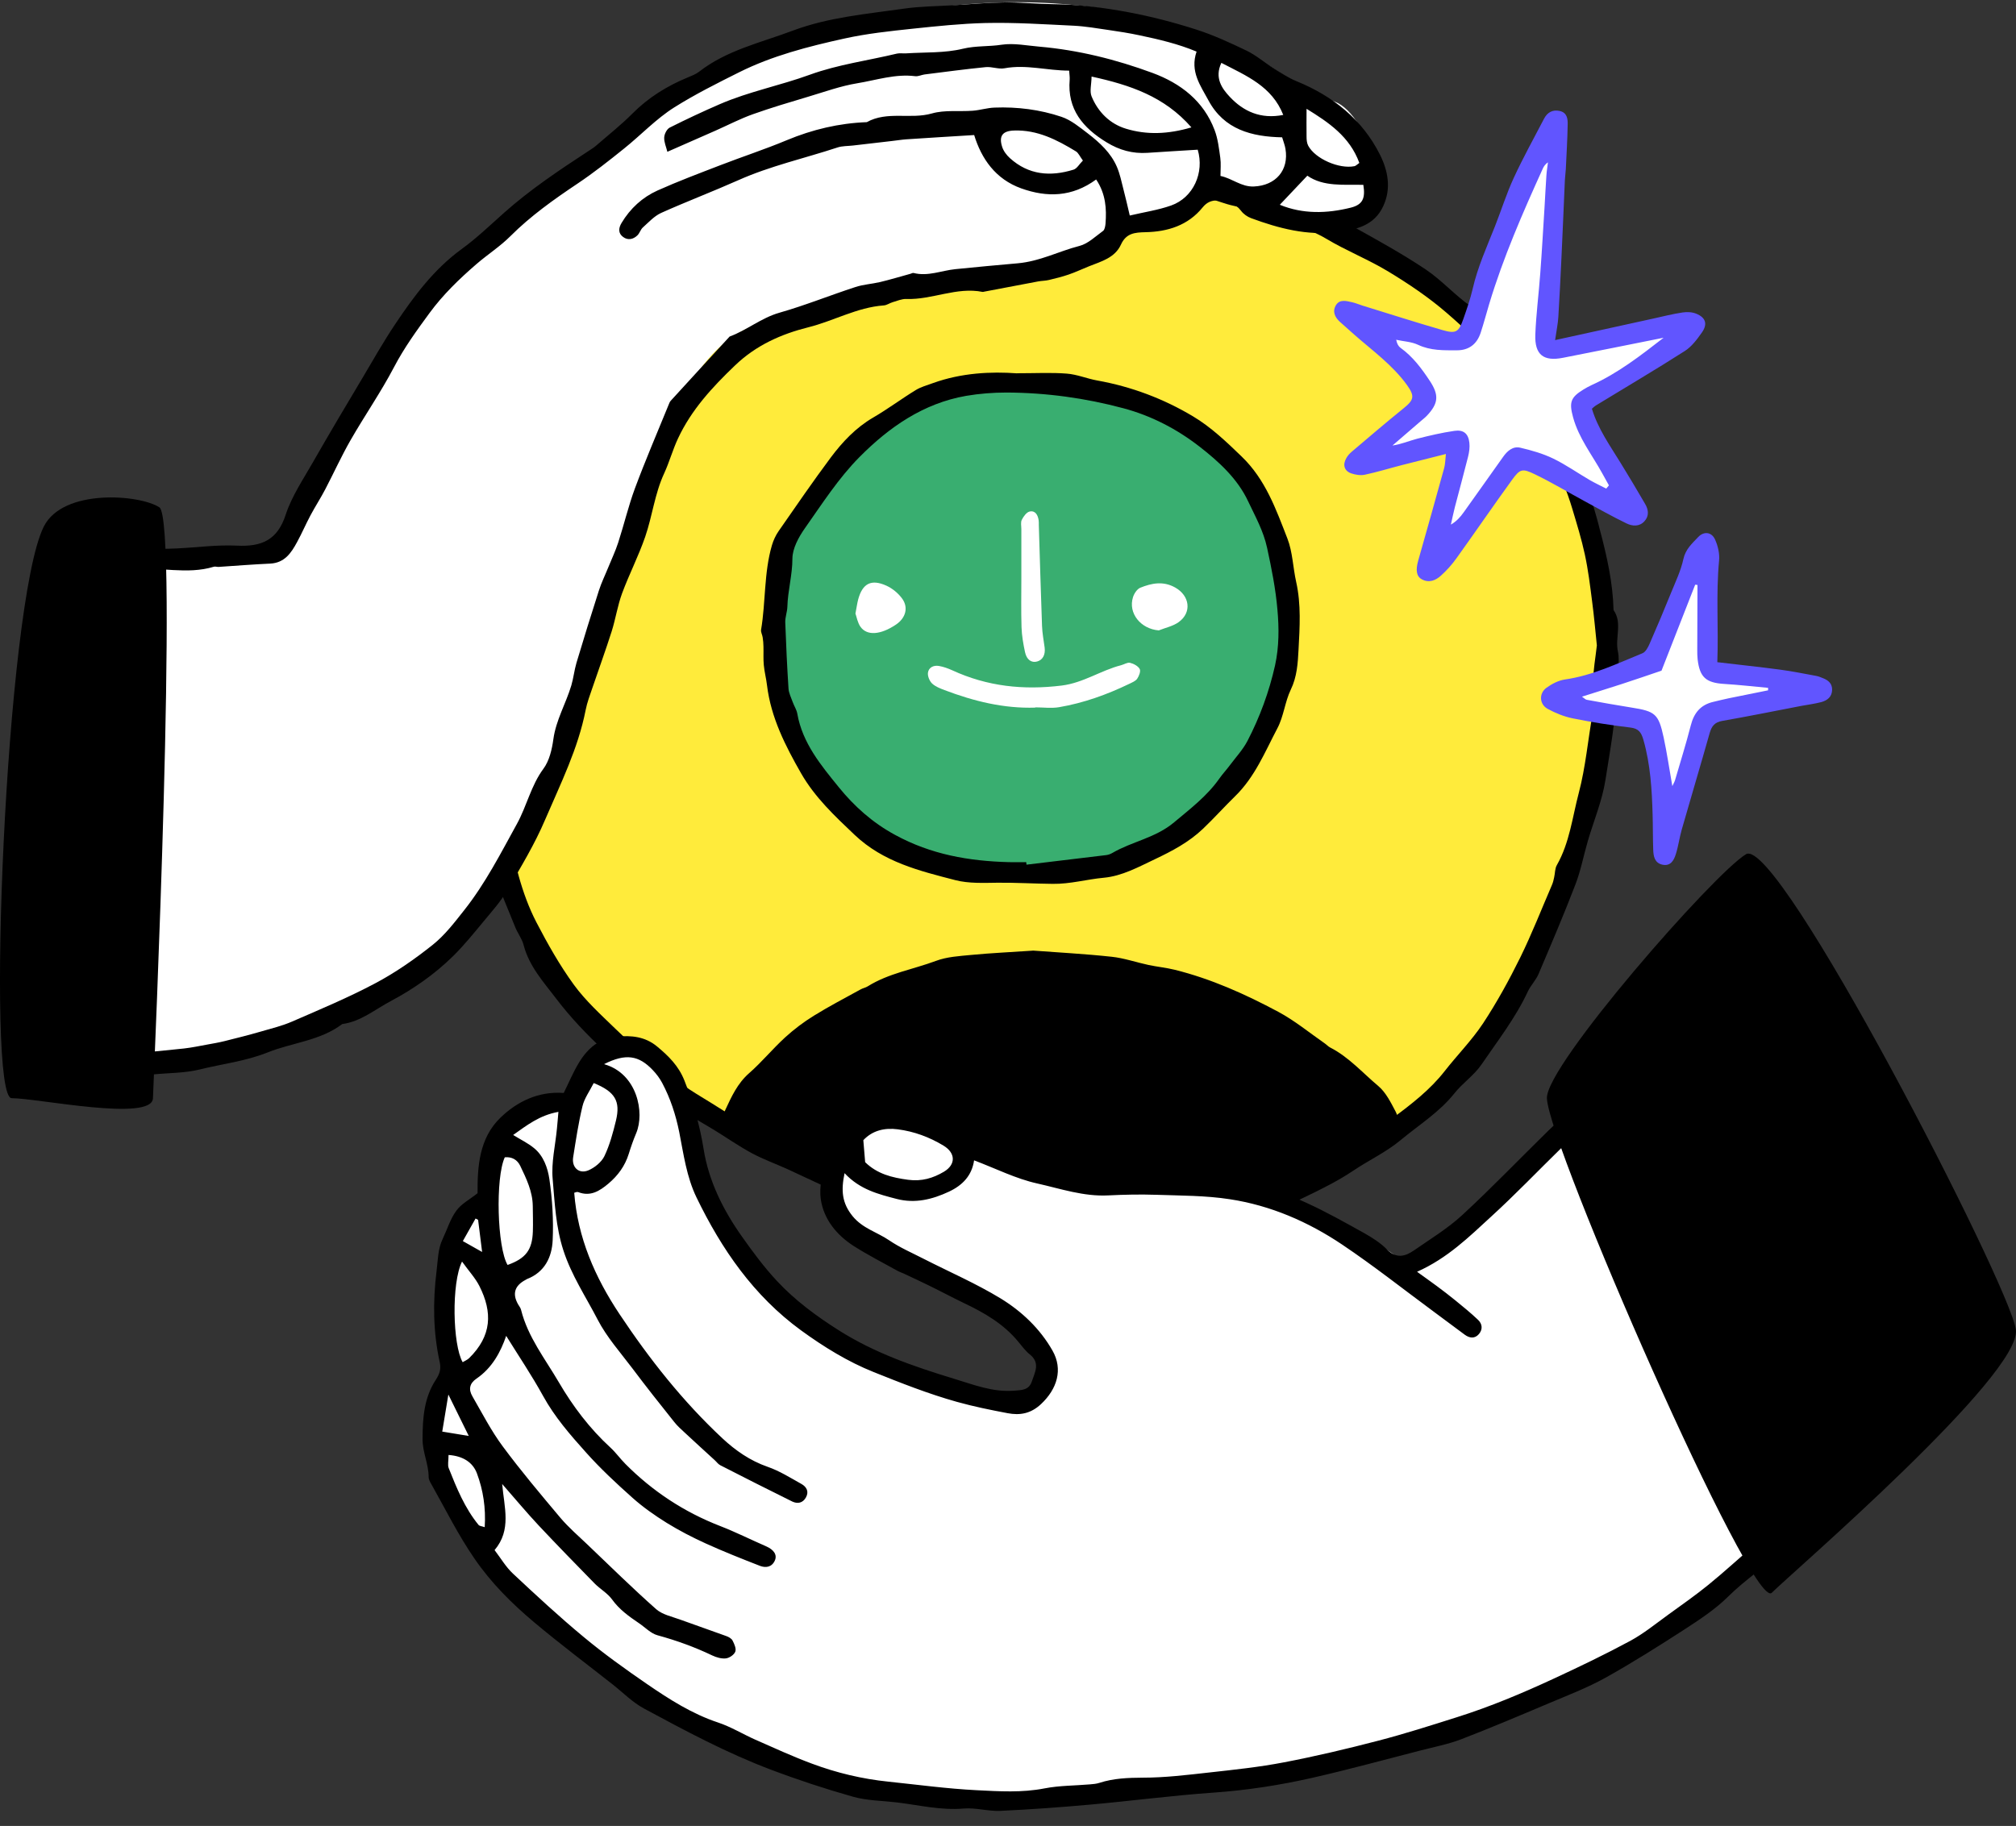
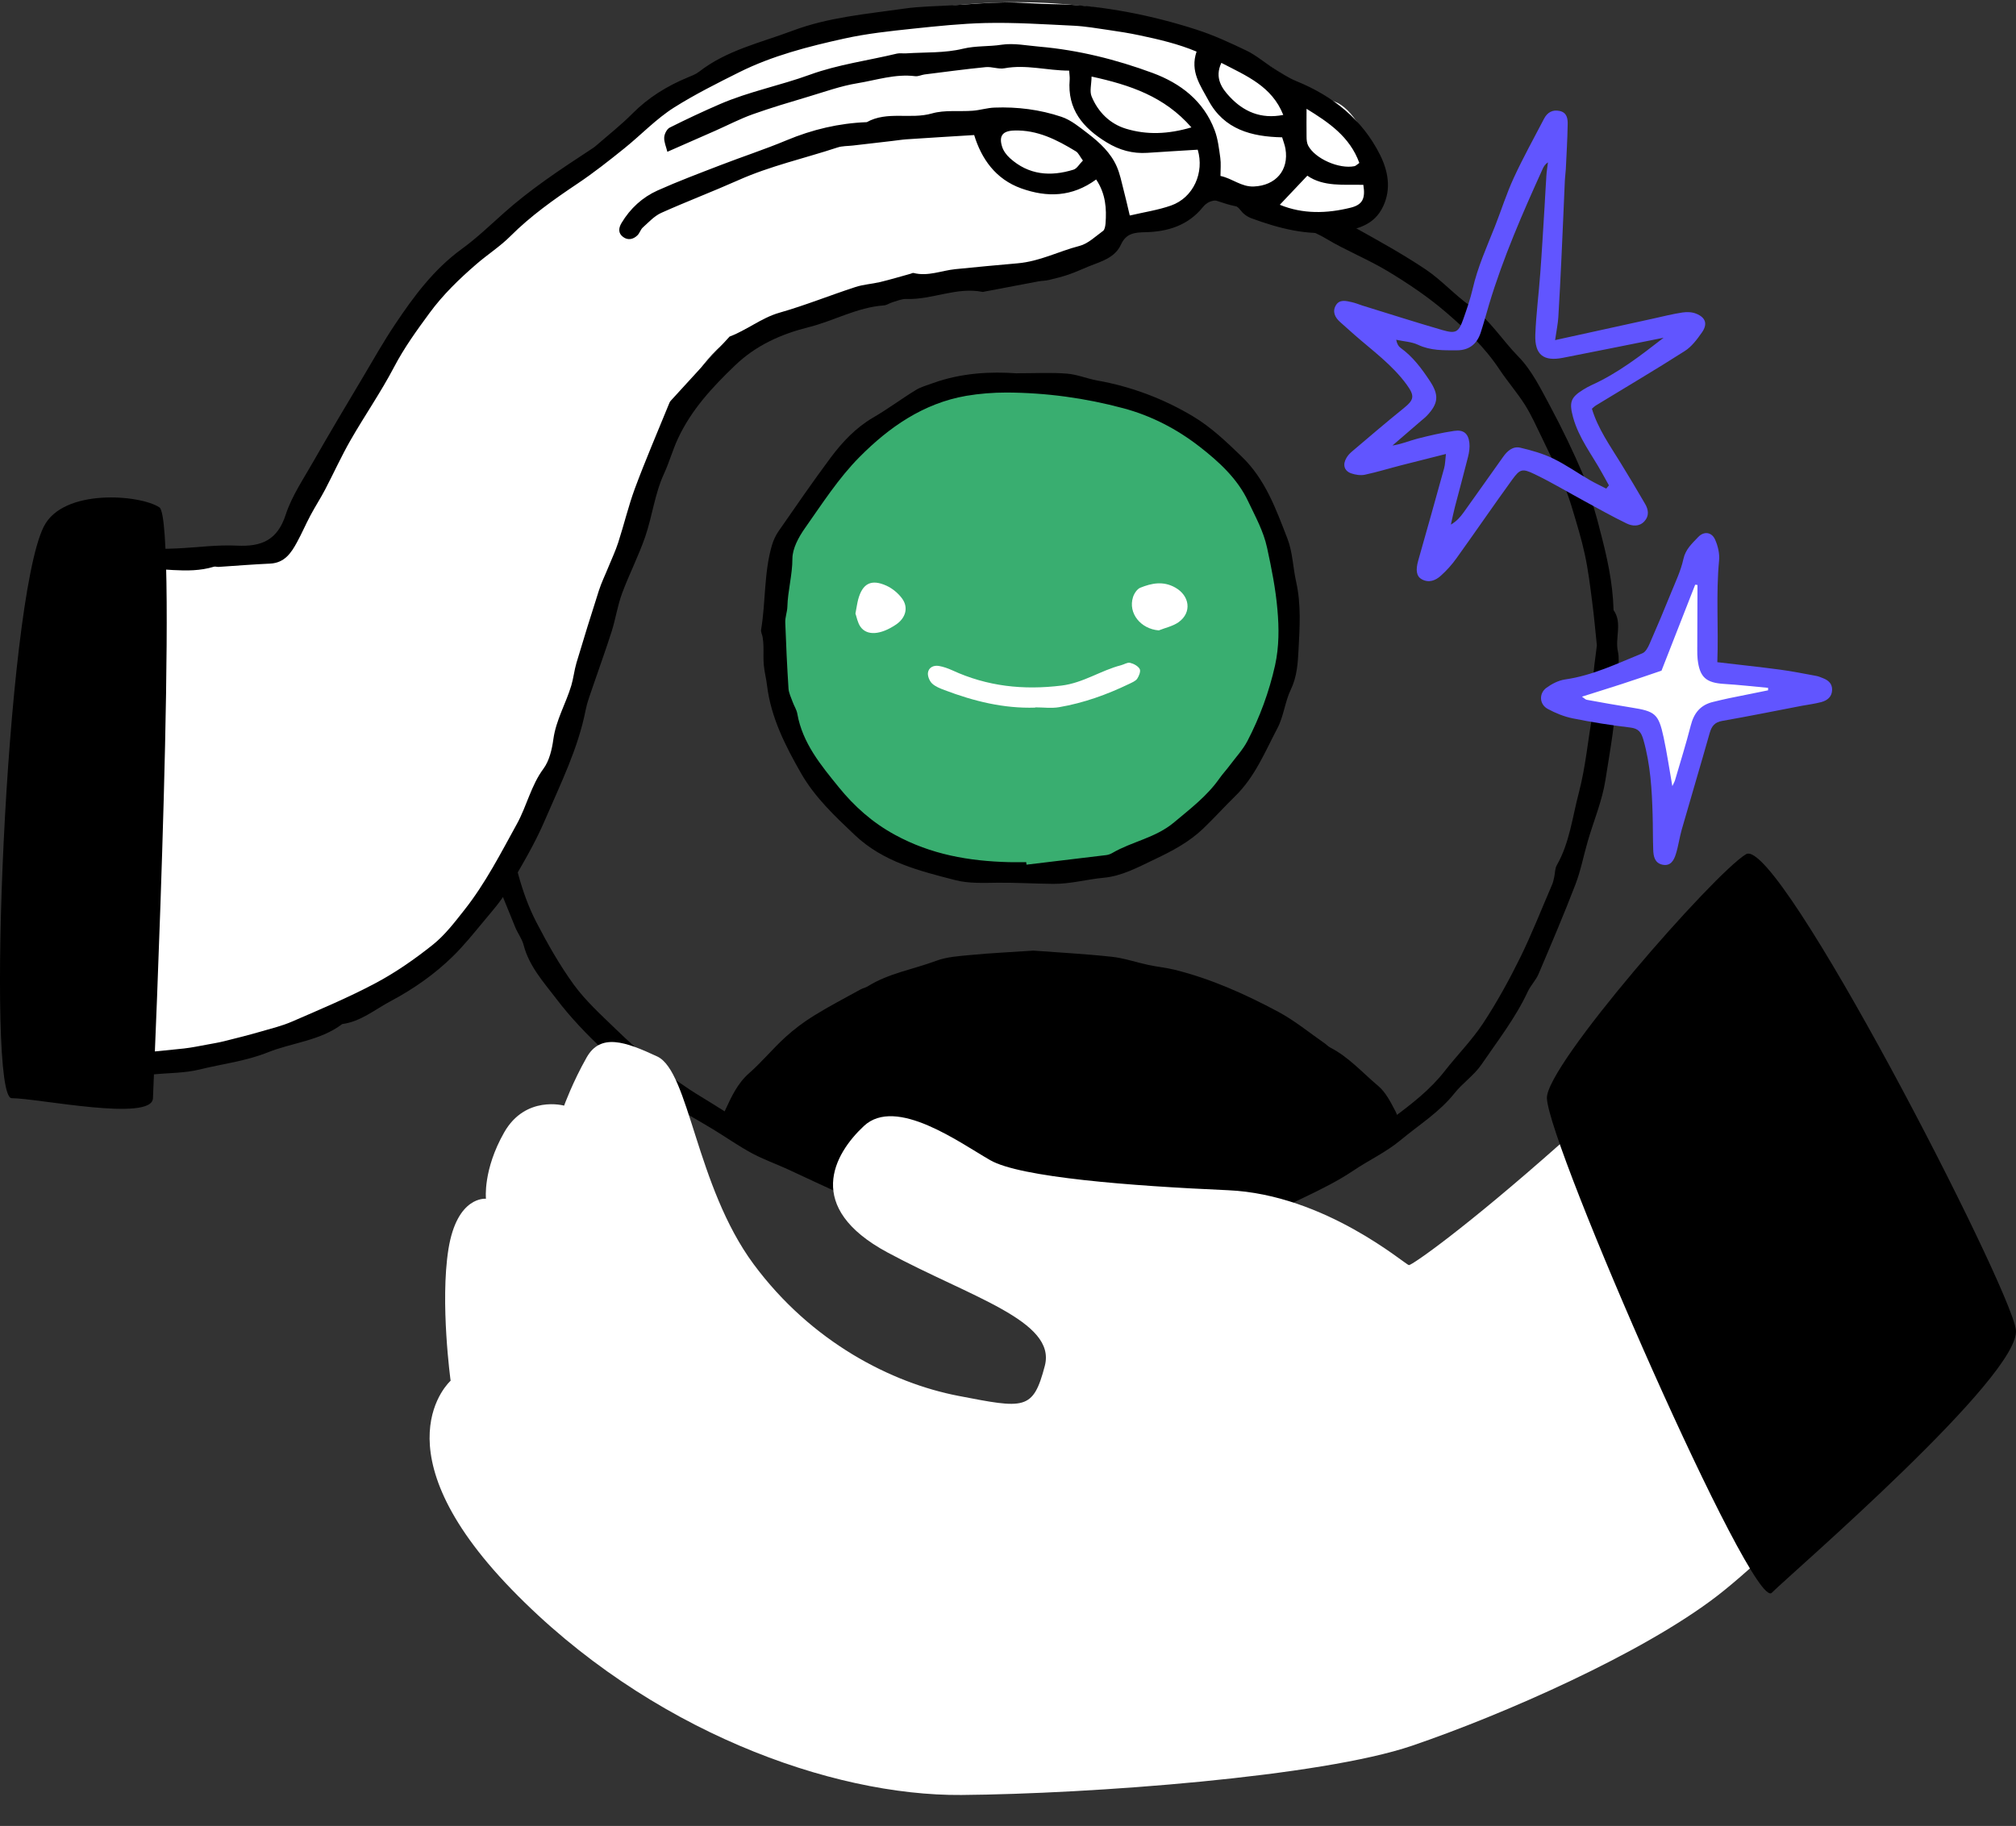
<svg xmlns="http://www.w3.org/2000/svg" width="117" height="106" viewBox="0 0 117 106" fill="none">
  <rect x="0" y="0" width="117" height="106" fill="#333333" stroke="none" />
  <g id="Group 12">
-     <path id="Vector" d="M76.607 13.174C61.943 5.905 52.124 10.501 44.233 14.788C36.342 19.076 28.588 28.586 28.264 37.408C28.142 40.764 27.646 47.785 31.432 55.306C35.223 62.828 45.534 68.664 55.414 70.962C62.014 72.501 66.615 72.202 71.576 70.354C68.341 71.26 64.343 71.665 59.737 70.775C47.245 68.35 42.649 65.06 42.588 64.812C42.588 64.812 46.875 55.615 61.169 55.863C75.463 56.111 81.279 64.741 80.762 65.399C80.656 65.536 80.216 65.956 79.477 66.518C88.35 61.522 93.072 48.969 93.26 39.464C93.442 29.953 91.27 20.447 76.607 13.179V13.174ZM72.163 44.368C69.986 47.476 67.44 50.144 59.737 50.645C52.033 51.141 45.569 46.793 44.825 37.657C44.081 28.52 52.337 22.978 57.064 22.436C58.679 22.249 58.243 21.814 63.776 22.745C69.308 23.677 72.477 26.911 74.213 31.755C75.954 36.604 74.339 41.26 72.163 44.368Z" fill="#FFEB3B" />
    <path id="Vector_2" d="M72.162 44.37C69.986 47.478 67.44 50.145 59.736 50.646C52.032 51.142 45.569 46.795 44.824 37.658C44.08 28.522 52.336 22.98 57.063 22.438C58.678 22.251 58.243 21.816 63.775 22.747C69.307 23.678 72.476 26.913 74.212 31.757C75.953 36.606 74.338 41.262 72.162 44.37Z" fill="#39AE70" />
    <path id="Vector_3" d="M80.756 65.395C80.65 65.532 80.21 65.952 79.471 66.514C76.561 68.154 74.03 69.445 71.58 70.356C68.335 71.262 64.337 71.672 59.731 70.776C47.239 68.351 42.643 65.061 42.582 64.813C42.582 64.813 46.869 55.616 61.163 55.864C75.457 56.112 81.273 64.742 80.756 65.4V65.395Z" fill="black" />
-     <path id="Vector_4" d="M79.471 66.514C77.983 67.642 75.28 69.318 71.585 70.35C74.035 69.439 76.566 68.149 79.471 66.514Z" fill="#6155FF" />
    <path id="Vector_5" d="M59.032 21.668C60.13 21.668 61.026 21.618 61.912 21.689C62.509 21.734 63.086 21.982 63.678 22.088C65.663 22.443 67.525 23.146 69.236 24.169C70.279 24.791 71.17 25.642 72.055 26.497C73.447 27.833 74.055 29.569 74.718 31.27C75.021 32.055 75.037 32.946 75.224 33.781C75.517 35.087 75.431 36.413 75.361 37.719C75.32 38.493 75.275 39.288 74.91 40.037C74.571 40.745 74.5 41.586 74.136 42.274C73.412 43.646 72.835 45.098 71.676 46.227C71.048 46.84 70.456 47.503 69.813 48.115C68.993 48.895 68.021 49.406 67.029 49.877C66.078 50.327 65.121 50.858 64.053 50.955C63.066 51.046 62.114 51.324 61.092 51.309C60.029 51.299 58.961 51.233 57.898 51.243C57.083 51.253 56.228 51.294 55.453 51.096C53.363 50.555 51.267 50.049 49.597 48.464C48.438 47.366 47.289 46.283 46.494 44.896C45.578 43.296 44.743 41.657 44.515 39.789C44.47 39.394 44.364 39.004 44.328 38.609C44.293 38.255 44.318 37.896 44.308 37.541C44.308 37.359 44.288 37.177 44.262 37C44.242 36.848 44.146 36.696 44.171 36.554C44.444 34.93 44.333 33.249 44.799 31.655C44.885 31.366 45.017 31.078 45.189 30.83C46.186 29.397 47.173 27.955 48.215 26.558C48.894 25.652 49.668 24.827 50.675 24.24C51.52 23.749 52.31 23.156 53.145 22.645C53.449 22.458 53.813 22.362 54.158 22.235C55.803 21.643 57.513 21.562 59.027 21.673L59.032 21.668ZM59.558 50.064C59.563 50.109 59.569 50.15 59.574 50.195C61.117 50.013 62.661 49.826 64.205 49.639C64.326 49.623 64.448 49.578 64.554 49.517C65.708 48.844 67.06 48.647 68.143 47.735C69.084 46.946 70.046 46.217 70.76 45.205C70.952 44.931 71.185 44.683 71.387 44.41C71.731 43.949 72.136 43.514 72.4 43.008C73.118 41.621 73.655 40.163 73.999 38.625C74.237 37.541 74.232 36.448 74.136 35.385C74.034 34.191 73.796 32.996 73.538 31.807C73.326 30.82 72.85 29.979 72.44 29.109C71.823 27.788 70.734 26.796 69.606 25.92C68.295 24.903 66.827 24.138 65.207 23.703C62.985 23.106 60.717 22.797 58.419 22.787C57.64 22.787 56.845 22.848 56.076 22.979C53.586 23.41 51.591 24.806 49.881 26.532C48.666 27.757 47.709 29.251 46.707 30.673C46.348 31.184 45.993 31.837 45.988 32.424C45.988 33.381 45.72 34.287 45.695 35.228C45.685 35.532 45.563 35.831 45.573 36.129C45.619 37.41 45.679 38.69 45.761 39.966C45.776 40.229 45.912 40.492 46.003 40.75C46.084 40.978 46.231 41.196 46.272 41.429C46.57 43.14 47.654 44.435 48.681 45.701C49.567 46.794 50.625 47.751 51.941 48.464C54.036 49.608 56.233 49.988 58.551 50.049C58.885 50.059 59.219 50.049 59.553 50.049L59.558 50.064Z" fill="black" />
    <path id="Vector_6" d="M59.934 55.182C61.411 55.293 62.971 55.374 64.514 55.541C65.233 55.617 65.936 55.865 66.65 56.017C67.151 56.123 67.673 56.174 68.169 56.295C70.29 56.822 72.269 57.712 74.182 58.735C75.144 59.251 76.004 59.96 76.905 60.587C77.006 60.658 77.087 60.754 77.199 60.81C78.277 61.362 79.076 62.278 79.987 63.042C80.433 63.417 80.721 64.009 81.005 64.546C81.212 64.935 81.076 65.275 80.752 65.396C80.403 65.528 80.099 65.497 79.901 65.102C79.451 64.201 78.747 63.559 77.917 62.992C76.834 62.253 75.898 61.296 74.784 60.603C73.656 59.899 72.522 59.185 71.231 58.735C70.284 58.406 69.333 58.077 68.371 57.809C67.177 57.475 66.017 56.999 64.742 56.928C63.897 56.877 63.062 56.66 62.221 56.518C62.039 56.487 61.857 56.422 61.68 56.432C59.346 56.569 56.988 56.386 54.695 56.984C54.254 57.1 53.844 57.307 53.414 57.464C52.696 57.728 51.977 57.971 51.263 58.244C50.868 58.396 50.468 58.553 50.099 58.76C49.35 59.18 48.616 59.621 47.892 60.076C47.482 60.334 47.077 60.618 46.708 60.937C45.29 62.162 43.903 63.412 43.053 65.138C42.997 65.249 42.952 65.366 42.876 65.457C42.587 65.801 42.147 65.745 42.026 65.31C41.95 65.042 41.975 64.687 42.091 64.439C42.451 63.665 42.8 62.891 43.478 62.298C44.212 61.655 44.84 60.886 45.559 60.228C46.075 59.757 46.642 59.327 47.234 58.963C48.115 58.416 49.036 57.94 49.942 57.439C50.074 57.363 50.236 57.338 50.362 57.257C51.577 56.498 52.994 56.275 54.31 55.784C54.953 55.541 55.677 55.501 56.37 55.435C57.529 55.323 58.688 55.273 59.934 55.187V55.182Z" fill="black" />
    <path id="Vector_7" d="M60.085 41.078C58.253 41.139 56.511 40.704 54.816 40.061C54.563 39.965 54.284 39.858 54.092 39.676C53.945 39.535 53.829 39.251 53.854 39.054C53.895 38.745 54.183 38.608 54.487 38.659C54.755 38.704 55.018 38.801 55.266 38.912C57.296 39.848 59.392 40.071 61.614 39.798C62.874 39.641 63.881 38.922 65.06 38.618C65.237 38.573 65.43 38.441 65.582 38.477C65.794 38.527 66.047 38.664 66.144 38.836C66.214 38.968 66.103 39.246 65.997 39.403C65.901 39.54 65.703 39.616 65.541 39.697C64.24 40.324 62.889 40.81 61.467 41.053C61.021 41.129 60.551 41.063 60.09 41.063L60.085 41.078Z" fill="white" />
-     <path id="Vector_8" d="M59.275 33.567C59.275 32.616 59.275 31.669 59.275 30.718C59.275 30.535 59.225 30.323 59.301 30.176C59.397 29.984 59.574 29.736 59.756 29.695C60.08 29.624 60.232 29.892 60.278 30.196C60.293 30.287 60.288 30.378 60.288 30.47C60.348 32.423 60.404 34.382 60.475 36.336C60.49 36.756 60.571 37.176 60.627 37.596C60.677 38.006 60.52 38.31 60.191 38.401C59.867 38.492 59.584 38.305 59.488 37.859C59.387 37.384 59.301 36.898 59.285 36.412C59.255 35.465 59.275 34.514 59.275 33.562H59.265L59.275 33.567Z" fill="white" />
    <path id="Vector_9" d="M67.252 36.595C66.204 36.514 65.46 35.598 65.754 34.667C65.82 34.454 65.992 34.196 66.174 34.12C66.837 33.852 67.51 33.715 68.209 34.11C69.044 34.581 69.186 35.552 68.406 36.114C68.077 36.352 67.642 36.438 67.252 36.595Z" fill="white" />
    <path id="Vector_10" d="M49.649 35.603C49.714 35.269 49.745 35.026 49.806 34.793C50.059 33.867 50.565 33.599 51.451 34.003C51.795 34.16 52.129 34.439 52.352 34.742C52.736 35.264 52.564 35.876 52.002 36.256C51.111 36.858 50.312 36.924 49.932 36.377C49.77 36.139 49.719 35.826 49.644 35.608L49.649 35.603Z" fill="white" />
    <path id="Vector_11" d="M59.69 8.923C61.447 8.852 63.178 9.08 64.909 9.338C66.625 9.596 68.361 9.748 70.056 10.087C71.241 10.325 72.435 10.568 73.549 11.135C74.465 11.601 75.498 11.839 76.459 12.218C77.168 12.497 77.877 12.79 78.54 13.16C79.957 13.949 81.384 14.734 82.731 15.635C83.662 16.258 84.426 17.128 85.347 17.776C86.476 18.571 87.175 19.74 88.116 20.697C88.906 21.501 89.432 22.595 89.979 23.607C90.672 24.903 91.31 26.229 91.887 27.58C92.236 28.39 92.424 29.266 92.682 30.111C92.743 30.314 92.788 30.526 92.844 30.734C93.254 32.272 93.603 33.816 93.644 35.416C94.17 36.165 93.719 37.02 93.897 37.825C94.043 38.513 93.795 39.278 93.795 40.006C93.79 41.788 93.441 43.534 93.173 45.276C92.985 46.485 92.494 47.644 92.15 48.824C91.902 49.674 91.74 50.55 91.421 51.37C90.753 53.111 90.019 54.827 89.29 56.543C89.139 56.902 88.835 57.201 88.668 57.56C87.954 59.094 86.917 60.42 85.975 61.802C85.55 62.424 84.877 62.875 84.406 63.472C83.531 64.57 82.351 65.299 81.293 66.18C80.438 66.894 79.43 67.354 78.525 67.967C76.783 69.136 74.799 69.814 73.018 70.897C72.253 71.358 71.302 71.525 70.426 71.788C69.672 72.016 68.913 72.213 68.143 72.37C67.799 72.441 67.409 72.314 67.075 72.406C66.114 72.664 65.162 72.811 64.185 72.537C62.94 72.881 61.725 72.33 60.47 72.385C59.427 72.431 58.364 72.026 57.317 71.793C55.712 71.434 54.102 71.085 52.508 70.664C51.774 70.472 51.086 70.113 50.372 69.844C49.911 69.672 49.426 69.576 48.98 69.379C47.892 68.903 46.819 68.382 45.736 67.886C45.037 67.567 44.313 67.308 43.64 66.949C42.861 66.529 42.132 66.013 41.373 65.552C40.406 64.96 39.394 64.439 38.477 63.776C37.293 62.91 36.139 61.994 35.066 60.997C34.064 60.065 33.102 59.058 32.277 57.97C31.548 57.013 30.708 56.092 30.389 54.862C30.293 54.483 30.024 54.154 29.883 53.779C29.473 52.726 28.972 51.694 28.714 50.6C28.339 49.006 28.111 47.371 27.878 45.746C27.721 44.628 27.661 43.494 27.559 42.37C27.539 42.158 27.514 41.935 27.555 41.727C27.721 40.821 27.61 39.925 27.539 39.019C27.494 38.427 27.681 37.815 27.762 37.207C27.802 36.904 27.889 36.595 27.853 36.296C27.691 34.909 28.091 33.634 28.597 32.384C29.164 30.997 29.741 29.615 30.374 28.259C30.642 27.681 31.047 27.17 31.401 26.639C31.791 26.052 32.246 25.505 32.591 24.893C33.122 23.946 33.861 23.177 34.6 22.402C35.233 21.739 35.8 21.015 36.427 20.347C37.116 19.613 37.85 18.92 38.543 18.191C39.52 17.159 40.634 16.318 41.833 15.554C43.068 14.764 44.222 13.843 45.432 13.013C45.938 12.669 46.49 12.38 47.047 12.132C48.185 11.621 49.38 11.226 50.478 10.639C52.032 9.814 53.753 9.667 55.403 9.293C56.79 8.979 58.263 9.04 59.701 8.933L59.69 8.923ZM92.677 37.486C92.586 36.6 92.51 35.745 92.398 34.899C92.282 33.993 92.171 33.082 91.978 32.191C91.786 31.3 91.517 30.425 91.254 29.549C91.097 29.023 90.915 28.496 90.698 27.99C90.318 27.13 89.908 26.279 89.498 25.434C89.179 24.781 88.886 24.113 88.501 23.501C88.045 22.782 87.478 22.134 87.008 21.425C86.168 20.16 85.074 19.122 83.945 18.151C82.913 17.26 81.764 16.485 80.595 15.777C79.421 15.063 78.13 14.557 76.95 13.848C75.802 13.16 74.47 12.962 73.301 12.355C73.114 12.259 72.891 12.234 72.683 12.188C72.117 12.051 71.534 11.965 70.988 11.778C69.312 11.211 67.607 10.816 65.835 10.725C65.628 10.715 65.425 10.609 65.213 10.573C64.762 10.497 64.312 10.386 63.856 10.371C62.672 10.325 61.482 10.335 60.293 10.305C59.508 10.285 58.729 10.219 57.944 10.189C57.732 10.178 57.514 10.204 57.301 10.234C55.545 10.482 53.844 10.933 52.133 11.403C50.63 11.819 49.34 12.613 47.927 13.18C47.279 13.443 46.652 13.777 46.065 14.157C44.987 14.85 43.929 15.574 42.896 16.338C41.889 17.082 40.765 17.675 39.94 18.667C38.847 19.988 37.273 20.843 36.377 22.357C36.316 22.458 36.179 22.509 36.098 22.595C35.547 23.202 34.959 23.784 34.468 24.437C33.886 25.216 33.38 26.052 32.854 26.872C32.257 27.793 31.665 28.719 31.082 29.655C30.925 29.914 30.834 30.212 30.708 30.491C30.546 30.85 30.384 31.209 30.212 31.564C29.731 32.561 29.311 33.588 29.235 34.697C29.164 35.8 28.759 36.868 28.977 38.007C29.027 38.265 28.85 38.569 29.063 38.852C29.139 38.954 29.134 39.151 29.098 39.283C28.744 40.528 28.688 41.763 28.8 43.079C28.941 44.754 29.144 46.399 29.468 48.044C29.837 49.937 30.242 51.825 31.133 53.546C31.781 54.791 32.479 56.031 33.304 57.165C33.983 58.096 34.858 58.891 35.694 59.701C37.227 61.189 38.872 62.571 40.699 63.674C42.056 64.489 43.352 65.421 44.855 65.993C45.65 66.296 46.383 66.767 47.153 67.147C47.482 67.309 47.826 67.43 48.165 67.567C48.671 67.774 49.172 67.982 49.684 68.179C49.998 68.306 50.311 68.412 50.625 68.538C51.162 68.756 51.683 69.035 52.24 69.186C53.353 69.5 54.492 69.743 55.616 70.027C56.552 70.264 57.494 70.497 58.425 70.766C59.539 71.085 60.703 70.968 61.842 71.241C62.904 71.495 64.084 71.332 65.207 71.272C66.108 71.226 67.004 71.069 67.9 70.953C69.176 70.791 70.436 70.573 71.611 70.006C72.076 69.784 72.527 69.531 72.997 69.318C73.908 68.898 74.845 68.528 75.736 68.068C76.571 67.638 77.371 67.126 78.17 66.63C79.076 66.069 79.998 65.527 80.848 64.889C81.926 64.089 82.994 63.264 83.834 62.191C84.568 61.25 85.418 60.394 86.071 59.407C86.876 58.182 87.585 56.892 88.233 55.576C88.906 54.204 89.463 52.777 90.07 51.37C90.131 51.228 90.166 51.081 90.197 50.929C90.252 50.691 90.237 50.423 90.353 50.221C91.097 48.915 91.254 47.432 91.629 46.02C92.024 44.521 92.155 42.957 92.429 41.429C92.53 40.847 92.444 40.28 92.449 39.703C92.454 38.944 92.596 38.189 92.677 37.45V37.486Z" fill="black" />
    <path id="Vector_12" d="M50.134 65.369C48.388 66.999 46.657 70.091 51.501 72.703C56.35 75.315 61.32 76.681 60.637 79.288C59.954 81.9 59.458 81.773 55.606 81.029C51.754 80.285 47.092 77.921 43.736 73.386C40.381 68.851 40.006 62.2 38.143 61.33C36.281 60.459 34.848 59.963 34.044 61.39C33.234 62.818 32.738 64.184 32.738 64.184C32.738 64.184 30.5 63.562 29.26 65.738C28.02 67.915 28.203 69.59 28.203 69.59C28.203 69.59 26.527 69.403 26.026 72.511C25.53 75.618 26.152 80.154 26.152 80.154C26.152 80.154 21.739 84.066 29.696 92.271C37.647 100.471 48.277 104.262 55.793 104.201C63.31 104.14 76.672 103.143 81.951 101.341C87.231 99.54 95.309 95.996 99.662 92.641C104.01 89.285 113.52 79.096 114.264 77.916C115.009 76.737 115.17 76.747 115.196 76.423C115.221 76.104 102.456 52.376 101.651 52.998C100.841 53.621 96.058 61.512 90.531 66.422C84.998 71.331 81.956 73.442 81.769 73.442C81.582 73.442 76.92 69.342 71.266 69.094C65.612 68.846 59.21 68.35 57.474 67.353C55.732 66.361 52.007 63.623 50.139 65.364L50.134 65.369Z" fill="white" />
-     <path id="Vector_13" d="M35.076 61.782C36.984 62.333 37.425 64.591 36.923 65.78C36.756 66.175 36.615 66.58 36.488 66.99C36.27 67.689 35.861 68.245 35.309 68.711C34.797 69.141 34.266 69.48 33.552 69.202C33.481 69.177 33.385 69.227 33.325 69.243C33.527 71.854 34.529 74.142 35.952 76.283C37.693 78.9 39.626 81.35 41.924 83.496C42.683 84.204 43.534 84.797 44.551 85.151C45.24 85.389 45.872 85.789 46.515 86.148C46.803 86.31 46.965 86.583 46.773 86.928C46.591 87.257 46.287 87.312 45.978 87.165C44.581 86.477 43.19 85.769 41.803 85.06C41.671 84.994 41.58 84.852 41.464 84.751C40.902 84.235 40.335 83.724 39.778 83.202C39.555 82.995 39.317 82.787 39.13 82.549C38.31 81.522 37.49 80.489 36.701 79.436C36.002 78.51 35.213 77.624 34.686 76.607C34.003 75.286 33.168 74.041 32.697 72.588C32.252 71.222 32.196 69.825 32.074 68.438C31.988 67.481 32.231 66.494 32.322 65.517C32.353 65.229 32.373 64.935 32.408 64.545C31.305 64.743 30.571 65.33 29.781 65.887C30.222 66.16 30.647 66.362 31.001 66.656C31.548 67.106 31.786 67.8 31.882 68.438C32.054 69.612 32.13 70.822 32.074 72.006C32.029 72.978 31.614 73.849 30.591 74.248C30.561 74.258 30.541 74.279 30.51 74.294C29.866 74.631 29.719 75.107 30.07 75.721C30.131 75.828 30.217 75.929 30.242 76.045C30.637 77.619 31.639 78.885 32.434 80.246C33.244 81.633 34.226 82.934 35.43 84.037C35.744 84.326 35.992 84.68 36.296 84.984C37.87 86.568 39.697 87.773 41.782 88.583C42.694 88.937 43.569 89.377 44.465 89.767C44.916 89.965 45.118 90.263 44.966 90.597C44.789 90.982 44.44 91.028 44.106 90.901C43.053 90.491 41.995 90.071 40.968 89.605C40.188 89.251 39.424 88.856 38.695 88.406C38.002 87.975 37.318 87.495 36.711 86.953C35.774 86.118 34.848 85.257 34.013 84.321C33.097 83.299 32.191 82.261 31.518 81.036C30.855 79.831 30.085 78.692 29.377 77.549C29.058 78.48 28.567 79.406 27.656 80.029C27.241 80.312 27.185 80.661 27.418 81.061C27.985 82.043 28.506 83.061 29.179 83.967C30.232 85.389 31.376 86.745 32.515 88.102C32.986 88.659 33.547 89.145 34.074 89.646C35.4 90.911 36.711 92.202 38.083 93.417C38.447 93.736 39.004 93.847 39.485 94.024C40.37 94.348 41.266 94.652 42.147 94.975C42.289 95.026 42.456 95.117 42.516 95.239C42.618 95.436 42.739 95.71 42.673 95.882C42.602 96.064 42.334 96.246 42.132 96.271C41.879 96.302 41.58 96.216 41.342 96.104C40.315 95.613 39.257 95.229 38.158 94.93C37.769 94.824 37.445 94.474 37.095 94.237C36.513 93.842 35.947 93.442 35.521 92.85C35.258 92.485 34.828 92.247 34.509 91.923C33.421 90.81 32.333 89.696 31.265 88.558C30.576 87.823 29.933 87.049 29.144 86.148C29.265 87.525 29.695 88.816 28.703 89.985C29.068 90.461 29.361 90.972 29.776 91.356C31.118 92.612 32.464 93.862 33.876 95.031C35.051 96.008 36.301 96.904 37.561 97.769C38.847 98.65 40.158 99.49 41.666 99.992C42.415 100.24 43.103 100.665 43.832 100.989C44.921 101.47 46.004 101.966 47.117 102.381C48.55 102.917 50.033 103.271 51.561 103.428C53.267 103.606 54.968 103.838 56.679 103.924C57.99 103.99 59.306 104.076 60.622 103.818C61.482 103.651 62.378 103.661 63.259 103.585C63.441 103.57 63.628 103.555 63.8 103.499C64.625 103.231 65.466 103.201 66.331 103.196C67.612 103.196 68.892 103.039 70.168 102.897C71.626 102.735 73.083 102.583 74.521 102.305C76.348 101.955 78.165 101.525 79.972 101.054C81.511 100.655 83.029 100.169 84.548 99.688C86.476 99.081 88.344 98.296 90.176 97.446C91.674 96.752 93.162 96.038 94.615 95.254C95.39 94.834 96.083 94.267 96.802 93.746C97.591 93.174 98.396 92.612 99.15 91.999C100.097 91.23 100.993 90.395 101.929 89.605C102.491 89.135 103.109 88.73 103.65 88.234C105.002 86.999 106.323 85.733 107.654 84.473C108.231 83.926 108.843 83.405 109.365 82.802C110.934 81.006 112.558 79.249 113.814 77.199C114.052 76.815 114.396 76.491 114.73 76.177C114.836 76.081 115.094 76.04 115.221 76.101C115.352 76.167 115.489 76.405 115.469 76.536C115.413 76.86 115.327 77.215 115.135 77.468C114.193 78.708 113.353 80.024 112.351 81.233C111.136 82.696 109.805 84.043 108.56 85.47C108.342 85.718 108.028 85.885 107.785 86.113C106.368 87.419 104.875 88.648 103.483 89.97C102.456 90.947 101.276 91.706 100.274 92.703C99.54 93.427 98.654 94.009 97.784 94.576C96.265 95.558 94.737 96.524 93.157 97.405C92.115 97.982 90.991 98.412 89.888 98.878C88.202 99.592 86.517 100.305 84.811 100.963C84.047 101.257 83.227 101.414 82.427 101.621C80.352 102.153 78.287 102.72 76.201 103.196C74.293 103.631 72.365 103.929 70.401 104.066C68.022 104.233 65.653 104.547 63.274 104.76C61.538 104.916 59.797 105.043 58.05 105.124C57.352 105.154 56.638 104.932 55.945 104.987C54.614 105.104 53.343 104.79 52.052 104.633C51.202 104.532 50.321 104.532 49.511 104.304C47.897 103.848 46.297 103.322 44.723 102.725C42.172 101.763 39.768 100.472 37.374 99.182C36.706 98.822 36.154 98.255 35.552 97.78C34.033 96.585 32.489 95.426 31.012 94.186C29.706 93.088 28.506 91.898 27.524 90.461C26.578 89.084 25.849 87.606 25.039 86.168C24.963 86.037 24.877 85.885 24.877 85.743C24.877 84.989 24.517 84.301 24.523 83.531C24.528 82.317 24.609 81.142 25.292 80.1C25.509 79.77 25.611 79.477 25.52 79.077C25.135 77.326 25.115 75.564 25.337 73.778C25.418 73.145 25.408 72.512 25.692 71.92C25.955 71.368 26.132 70.761 26.486 70.28C26.775 69.88 27.266 69.627 27.716 69.268C27.706 67.739 27.802 66.079 29.047 64.879C30.024 63.938 31.254 63.341 32.717 63.447C33.011 62.855 33.269 62.227 33.618 61.66C34.114 60.85 34.813 60.248 35.81 60.172C36.635 60.106 37.424 60.162 38.133 60.749C38.806 61.306 39.383 61.878 39.717 62.718C40.229 64.004 40.613 65.315 40.831 66.686C41.13 68.569 41.97 70.245 43.058 71.783C43.691 72.679 44.354 73.575 45.103 74.375C46.145 75.493 47.376 76.4 48.676 77.225C50.752 78.541 53.039 79.33 55.352 80.034C56.476 80.373 57.605 80.828 58.835 80.732C59.285 80.697 59.711 80.712 59.883 80.196C60.06 79.659 60.389 79.118 59.761 78.622C59.503 78.414 59.301 78.131 59.083 77.873C58.243 76.855 57.134 76.212 55.965 75.656C55.277 75.326 54.603 74.962 53.915 74.628C53.424 74.385 52.928 74.157 52.432 73.924C52.321 73.874 52.204 73.838 52.098 73.778C51.243 73.302 50.367 72.856 49.542 72.33C48.555 71.697 47.811 70.781 47.639 69.642C47.522 68.868 47.735 67.987 48.013 67.233C48.261 66.575 48.621 65.932 49.152 65.38C49.714 64.793 50.342 64.586 51.086 64.464C52.751 64.196 54.193 64.728 55.621 65.527C56.547 66.049 57.565 66.423 58.572 66.783C59.685 67.182 60.839 67.486 61.968 67.846C62.889 68.139 63.836 68.185 64.787 68.185C65.769 68.185 66.756 68.119 67.733 68.174C69.323 68.26 70.932 68.296 72.486 68.59C73.64 68.807 74.754 69.344 75.837 69.835C76.971 70.351 78.064 70.969 79.157 71.576C79.633 71.844 80.114 72.148 80.493 72.532C81.03 73.074 81.541 72.948 82.052 72.593C83.009 71.93 84.016 71.318 84.867 70.533C86.577 68.954 88.192 67.269 89.857 65.639C90.865 64.652 91.943 63.73 92.904 62.703C93.962 61.569 94.944 60.359 95.916 59.15C96.949 57.864 97.946 56.548 98.928 55.222C99.565 54.367 100.142 53.465 100.755 52.585C101.079 52.114 101.418 51.993 101.732 52.215C102.051 52.438 102.061 52.965 101.782 53.369C101.16 54.27 100.563 55.191 99.92 56.082C99.581 56.553 99.145 56.958 98.816 57.434C97.465 59.408 95.941 61.245 94.327 63.002C93.152 64.277 91.847 65.436 90.606 66.651C89.25 67.977 87.939 69.349 86.542 70.624C85.261 71.799 84.011 73.039 82.24 73.828C82.67 74.142 83.029 74.39 83.374 74.648C83.743 74.921 84.107 75.2 84.462 75.489C84.907 75.853 85.363 76.222 85.778 76.617C86.026 76.85 86.066 77.169 85.828 77.447C85.58 77.731 85.277 77.68 85.003 77.478C84.411 77.042 83.824 76.602 83.232 76.162C81.455 74.851 79.724 73.479 77.892 72.249C75.918 70.923 73.736 69.976 71.373 69.617C69.965 69.399 68.518 69.409 67.085 69.359C66.169 69.329 65.243 69.349 64.327 69.394C62.894 69.47 61.548 69.005 60.191 68.701C58.956 68.427 57.792 67.835 56.532 67.36C56.405 68.235 55.874 68.802 55.074 69.177C54.102 69.632 53.11 69.875 52.047 69.602C50.979 69.323 49.906 69.06 49.015 68.104C48.803 69.116 48.864 69.84 49.481 70.599C50.068 71.318 50.904 71.525 51.602 72.001C52.224 72.426 52.933 72.73 53.611 73.079C55.099 73.838 56.643 74.507 58.066 75.372C59.291 76.121 60.358 77.128 61.082 78.404C61.705 79.497 61.35 80.636 60.414 81.512C59.812 82.074 59.184 82.17 58.481 82.038C57.493 81.851 56.512 81.653 55.535 81.38C53.875 80.915 52.28 80.282 50.701 79.649C49.208 79.052 47.811 78.191 46.49 77.23C43.736 75.22 41.879 72.522 40.421 69.511C39.844 68.316 39.672 67 39.419 65.715C39.216 64.712 38.907 63.761 38.427 62.86C38.285 62.592 38.093 62.339 37.885 62.121C37.065 61.255 36.311 61.149 35.071 61.767L35.076 61.782ZM50.21 67.466C50.914 68.154 51.764 68.362 52.7 68.488C53.49 68.595 54.158 68.392 54.786 68.018C55.484 67.597 55.459 66.929 54.755 66.504C53.935 66.008 53.044 65.679 52.098 65.558C51.359 65.462 50.64 65.613 50.104 66.19C50.144 66.646 50.18 67.066 50.21 67.466ZM29.296 67.182C28.744 68.382 28.855 72.421 29.458 73.433C30.515 73.054 30.89 72.563 30.925 71.485C30.941 70.994 30.925 70.503 30.92 70.012C30.91 69.162 30.546 68.418 30.192 67.678C30.019 67.319 29.706 67.147 29.301 67.182H29.296ZM34.453 62.88C34.215 63.351 33.912 63.761 33.805 64.216C33.568 65.193 33.421 66.19 33.264 67.177C33.168 67.77 33.603 68.174 34.155 67.937C34.519 67.78 34.909 67.461 35.076 67.117C35.385 66.469 35.577 65.755 35.749 65.046C36.017 63.923 35.698 63.376 34.463 62.875L34.453 62.88ZM26.815 73.236C26.193 74.471 26.269 78.075 26.851 79.077C26.977 79.001 27.124 78.94 27.225 78.844C28.546 77.543 28.592 76.187 27.823 74.658C27.585 74.188 27.21 73.788 26.815 73.236ZM26.031 84.468C26.031 84.812 25.97 85.045 26.041 85.227C26.502 86.386 26.972 87.545 27.772 88.522C27.828 88.593 27.969 88.598 28.131 88.654C28.202 87.53 28.04 86.502 27.681 85.536C27.438 84.883 26.861 84.523 26.036 84.463L26.031 84.468ZM25.666 83.106C26.248 83.202 26.709 83.278 27.205 83.359C26.831 82.605 26.466 81.856 26.021 80.955C25.889 81.775 25.778 82.443 25.666 83.106ZM27.742 70.812C27.691 70.786 27.645 70.761 27.6 70.736C27.357 71.166 27.114 71.596 26.861 72.047C27.281 72.284 27.6 72.467 27.98 72.679C27.894 72.001 27.823 71.404 27.747 70.812H27.742Z" fill="black" />
    <path id="Vector_14" d="M2.474 59.964C2.894 60.946 7.01 61.953 13.159 60.647C19.309 59.341 25.029 57.291 28.445 51.511C31.862 45.731 36.336 32.869 37.581 28.896C38.827 24.923 40.006 20.013 44.293 18.707C48.58 17.401 63.056 15.042 63.74 14.293C64.423 13.549 65.046 12.365 65.046 12.365C65.046 12.365 67.222 13.236 68.897 12.056C70.573 10.877 70.391 10.441 70.391 10.441L72.501 11.251C72.501 11.251 75.047 12.618 77.35 12.431C79.648 12.243 80.332 11.687 79.896 9.819C79.461 7.956 78.469 6.276 77.472 5.906C76.475 5.537 74.551 4.413 74.551 4.413C74.551 4.413 66.969 -1.367 53.859 0.501C40.75 2.363 33.73 8.888 26.957 15.29C20.185 21.688 16.055 32.5 14.936 32.439C13.817 32.378 4.838 32.702 4.464 33.198C4.089 33.694 2.105 59.093 2.479 59.964H2.474Z" fill="white" />
    <path id="Vector_15" d="M63.613 10.421C62.216 11.444 60.764 11.469 59.275 10.938C57.772 10.401 56.957 9.212 56.537 7.84C55.145 7.926 53.87 8.002 52.594 8.088C52.321 8.108 52.047 8.154 51.774 8.184C51.02 8.275 50.261 8.361 49.507 8.447C49.203 8.483 48.879 8.468 48.596 8.564C46.677 9.197 44.703 9.632 42.846 10.462C41.368 11.12 39.849 11.697 38.371 12.36C37.971 12.542 37.647 12.902 37.308 13.205C37.177 13.322 37.126 13.529 36.999 13.656C36.757 13.899 36.438 13.964 36.164 13.757C35.881 13.55 35.881 13.261 36.073 12.942C36.579 12.097 37.283 11.454 38.158 11.059C39.353 10.523 40.583 10.062 41.803 9.591C43.083 9.095 44.394 8.67 45.66 8.139C47.153 7.516 48.692 7.152 50.306 7.091C51.496 6.428 52.837 6.944 54.087 6.585C54.831 6.372 55.661 6.489 56.456 6.428C56.876 6.397 57.291 6.261 57.717 6.246C59.043 6.195 60.354 6.362 61.604 6.782C62.161 6.969 62.657 7.384 63.142 7.754C63.826 8.28 64.469 8.873 64.818 9.682C64.995 10.092 65.086 10.543 65.197 10.978C65.319 11.449 65.43 11.925 65.567 12.512C66.397 12.315 67.207 12.198 67.966 11.93C69.267 11.469 69.905 10.011 69.51 8.69C68.523 8.751 67.551 8.807 66.584 8.873C65.729 8.928 64.965 8.716 64.226 8.265C62.849 7.425 61.933 6.347 62.08 4.621C62.09 4.474 62.064 4.327 62.049 4.1C60.774 4.1 59.559 3.73 58.299 3.963C57.949 4.029 57.565 3.862 57.205 3.897C56.021 4.013 54.837 4.175 53.657 4.322C53.475 4.348 53.293 4.444 53.115 4.423C51.962 4.277 50.863 4.651 49.755 4.833C48.793 4.99 47.862 5.329 46.925 5.608C45.842 5.932 44.759 6.251 43.696 6.63C42.957 6.894 42.248 7.263 41.529 7.582C40.639 7.977 39.743 8.366 38.731 8.812C38.665 8.533 38.533 8.255 38.548 7.977C38.558 7.774 38.705 7.486 38.872 7.405C39.829 6.924 40.801 6.468 41.783 6.043C43.468 5.314 45.28 4.965 47.001 4.337C48.646 3.74 50.372 3.517 52.053 3.112C52.225 3.072 52.417 3.112 52.599 3.097C53.698 3.026 54.831 3.087 55.884 2.829C56.643 2.647 57.388 2.713 58.132 2.596C58.84 2.49 59.589 2.647 60.318 2.708C62.581 2.905 64.772 3.452 66.893 4.236C68.518 4.838 69.854 5.861 70.492 7.557C70.684 8.063 70.745 8.625 70.821 9.166C70.867 9.495 70.831 9.834 70.831 10.214C71.529 10.361 72.036 10.857 72.77 10.826C74.035 10.771 74.814 9.885 74.602 8.635C74.567 8.427 74.486 8.225 74.41 7.972C72.648 7.936 71.044 7.526 70.132 5.825C69.677 4.975 69.049 4.155 69.444 2.996C68.386 2.551 67.263 2.287 66.134 2.05C65.537 1.923 64.934 1.827 64.332 1.741C63.669 1.645 63.001 1.528 62.328 1.493C60.612 1.412 58.891 1.295 57.18 1.336C55.783 1.371 54.381 1.518 52.979 1.665C51.643 1.807 50.311 1.948 49.005 2.237C46.915 2.697 44.825 3.234 42.906 4.191C41.631 4.828 40.335 5.476 39.13 6.235C38.078 6.899 37.202 7.835 36.225 8.619C35.344 9.328 34.453 10.032 33.517 10.659C32.14 11.581 30.799 12.532 29.62 13.711C29.023 14.309 28.294 14.774 27.651 15.331C26.654 16.192 25.712 17.103 24.928 18.171C24.184 19.183 23.455 20.19 22.867 21.314C22.103 22.772 21.157 24.133 20.337 25.566C19.81 26.487 19.37 27.459 18.879 28.4C18.611 28.916 18.292 29.402 18.018 29.919C17.745 30.43 17.517 30.966 17.239 31.473C16.9 32.1 16.515 32.677 15.68 32.718C14.683 32.763 13.681 32.844 12.684 32.91C12.592 32.915 12.496 32.874 12.41 32.9C10.846 33.376 9.257 32.89 7.683 33.042C6.893 33.117 6.109 33.249 5.319 33.315C5.036 33.34 4.717 33.31 4.459 33.199C4.16 33.072 4.018 32.778 4.125 32.429C4.216 32.12 4.433 32.019 4.752 32.004C5.643 31.958 6.529 31.842 7.43 31.989C7.718 32.034 8.032 31.908 8.341 31.893C8.984 31.862 9.631 31.867 10.274 31.837C11.433 31.781 12.592 31.619 13.747 31.675C15.169 31.746 16.1 31.366 16.581 29.878C16.935 28.795 17.609 27.808 18.18 26.801C19.122 25.151 20.094 23.521 21.066 21.891C21.673 20.863 22.265 19.821 22.928 18.829C24.017 17.199 25.176 15.635 26.795 14.456C27.661 13.828 28.44 13.079 29.24 12.365C30.779 10.993 32.484 9.86 34.2 8.736C34.327 8.65 34.464 8.569 34.575 8.473C35.289 7.85 36.038 7.263 36.706 6.59C37.632 5.658 38.71 4.995 39.905 4.499C40.133 4.403 40.37 4.317 40.563 4.17C42.177 2.91 44.146 2.48 46.004 1.781C48.079 1.002 50.271 0.815 52.437 0.506C53.399 0.364 54.386 0.364 55.363 0.303C56.34 0.243 57.317 0.151 58.299 0.141C59.245 0.131 60.197 0.232 61.143 0.243C62.611 0.258 64.069 0.445 65.501 0.713C66.822 0.961 68.128 1.3 69.409 1.71C70.421 2.034 71.398 2.485 72.355 2.945C72.901 3.209 73.372 3.624 73.893 3.948C74.329 4.221 74.764 4.52 75.24 4.712C77.355 5.577 79.061 6.929 80.089 8.984C80.549 9.905 80.757 10.943 80.276 11.97C79.749 13.109 78.692 13.337 77.608 13.473C75.867 13.691 74.222 13.261 72.608 12.664C72.39 12.583 72.167 12.426 72.031 12.244C71.676 11.783 71.226 11.631 70.669 11.631C70.294 11.631 70.036 11.748 69.799 12.036C68.948 13.089 67.764 13.453 66.478 13.479C65.856 13.494 65.359 13.534 65.056 14.197C64.707 14.967 63.917 15.174 63.203 15.458C62.808 15.615 62.419 15.802 62.019 15.938C61.649 16.065 61.265 16.161 60.88 16.252C60.672 16.303 60.455 16.298 60.247 16.338C59.205 16.531 58.162 16.733 57.119 16.931C57.089 16.936 57.059 16.951 57.028 16.946C55.515 16.642 54.097 17.411 52.599 17.356C52.336 17.346 52.068 17.467 51.804 17.543C51.627 17.594 51.465 17.72 51.288 17.73C49.739 17.842 48.388 18.631 46.905 19.001C45.356 19.39 43.883 20.033 42.648 21.223C41.327 22.488 40.123 23.794 39.348 25.454C39.039 26.112 38.847 26.826 38.543 27.484C37.997 28.663 37.86 29.954 37.445 31.159C37.06 32.277 36.514 33.335 36.103 34.444C35.84 35.157 35.729 35.922 35.501 36.645C35.152 37.744 34.757 38.822 34.388 39.91C34.241 40.346 34.074 40.776 33.988 41.221C33.547 43.468 32.535 45.488 31.644 47.568C31.027 49.021 30.222 50.342 29.438 51.688C29.058 52.341 28.537 52.918 28.051 53.506C27.484 54.189 26.927 54.882 26.294 55.505C25.221 56.558 23.991 57.418 22.665 58.122C21.749 58.608 20.934 59.306 19.861 59.448C18.58 60.42 16.966 60.521 15.538 61.093C14.248 61.609 12.891 61.761 11.565 62.09C10.715 62.297 9.809 62.282 8.928 62.368C8.594 62.404 8.265 62.459 7.936 62.49C7.693 62.51 7.45 62.505 7.207 62.505C6.529 62.505 5.845 62.475 5.167 62.51C4.16 62.561 3.219 62.383 2.373 61.837C1.892 61.528 1.918 61.143 2.393 60.602C2.758 60.187 3.33 60.075 3.578 60.47C4.069 61.245 4.808 61.26 5.522 61.144C6.255 61.027 6.959 61.194 7.678 61.144C8.685 61.073 9.687 60.976 10.689 60.865C11.14 60.814 11.59 60.718 12.036 60.637C12.365 60.577 12.699 60.521 13.023 60.44C13.731 60.263 14.44 60.086 15.139 59.883C15.751 59.706 16.374 59.554 16.956 59.301C18.575 58.597 20.21 57.914 21.764 57.089C22.949 56.462 24.067 55.682 25.115 54.847C25.818 54.285 26.385 53.541 26.952 52.822C28.172 51.278 29.058 49.537 30.004 47.821C30.576 46.779 30.819 45.599 31.538 44.627C31.882 44.162 32.034 43.504 32.115 42.912C32.267 41.798 32.844 40.841 33.158 39.789C33.284 39.358 33.33 38.908 33.456 38.478C33.876 37.076 34.307 35.679 34.757 34.282C34.904 33.821 35.122 33.381 35.304 32.93C35.496 32.455 35.719 31.989 35.876 31.503C36.215 30.46 36.468 29.382 36.847 28.355C37.455 26.72 38.143 25.12 38.801 23.506C38.837 23.419 38.867 23.328 38.928 23.263C40.062 22.017 41.206 20.777 42.344 19.537C43.347 19.168 44.172 18.459 45.23 18.155C46.723 17.73 48.17 17.143 49.648 16.662C50.109 16.511 50.605 16.485 51.076 16.374C51.668 16.232 52.255 16.055 52.842 15.893C52.903 15.878 52.969 15.832 53.019 15.847C53.855 16.06 54.639 15.706 55.444 15.625C56.643 15.508 57.853 15.387 59.053 15.286C60.349 15.174 61.442 14.587 62.641 14.278C63.142 14.152 63.578 13.722 64.018 13.403C64.114 13.332 64.145 13.129 64.16 12.983C64.226 12.117 64.175 11.272 63.628 10.437L63.613 10.421ZM69.145 7.395C67.576 5.598 65.592 4.935 63.35 4.444C63.345 4.899 63.228 5.294 63.35 5.593C63.725 6.509 64.423 7.197 65.359 7.476C66.549 7.835 67.774 7.799 69.145 7.395ZM62.849 9.323C62.662 9.07 62.586 8.873 62.439 8.786C61.336 8.113 60.202 7.531 58.855 7.577C58.192 7.597 57.959 7.886 58.157 8.513C58.233 8.761 58.415 9.004 58.612 9.181C59.696 10.163 60.966 10.264 62.302 9.849C62.5 9.789 62.636 9.531 62.849 9.318V9.323ZM74.278 11.889C75.614 12.436 77.001 12.4 78.388 12.056C79.076 11.884 79.253 11.525 79.122 10.73C77.988 10.705 76.809 10.852 75.872 10.199C75.326 10.781 74.83 11.302 74.273 11.889H74.278ZM70.882 3.649C70.472 4.525 70.922 5.142 71.368 5.618C72.157 6.463 73.164 6.934 74.475 6.671C73.817 5.011 72.36 4.413 70.882 3.649ZM78.889 9.455C78.332 7.926 77.102 7.101 75.827 6.316C75.827 6.893 75.817 7.41 75.827 7.931C75.827 8.108 75.842 8.306 75.923 8.458C76.333 9.222 77.72 9.824 78.606 9.647C78.686 9.632 78.752 9.551 78.889 9.46V9.455Z" fill="black" />
-     <path id="Vector_16" d="M84.31 25.976C84.31 25.976 79.461 27.034 79.461 26.786C79.461 26.538 82.569 23.618 82.569 23.056C82.569 22.494 78.777 19.017 78.965 18.708C79.152 18.399 84.497 20.51 84.927 19.766C85.362 19.022 90.085 7.279 90.207 7.461C90.333 7.648 89.65 20.323 89.959 20.201C90.267 20.075 97.723 18.774 97.723 19.022C97.723 19.27 92.378 22.752 92.13 23.182C91.882 23.618 94.863 29.271 94.615 29.459C94.367 29.646 88.465 26.477 88.151 26.599C87.843 26.726 84.173 32.567 83.677 32.44C83.181 32.313 84.547 26.412 84.299 25.976H84.31Z" fill="white" />
    <path id="Vector_17" d="M90.52 40.391C90.52 40.826 95.618 41.57 95.678 42.066C95.739 42.562 96.235 49.147 96.61 48.899C96.984 48.651 98.847 41.565 99.222 41.383C99.596 41.195 105.25 40.391 105.31 40.016C105.371 39.642 99.282 39.707 99.282 38.958C99.282 38.209 99.156 32.373 98.908 32.373C98.66 32.373 96.235 38.897 95.739 38.837C95.243 38.776 90.52 39.581 90.52 40.391Z" fill="white" />
    <path id="Vector_18" d="M90.272 19.739C92.256 19.303 94.104 18.898 95.946 18.494C96.513 18.367 97.08 18.225 97.652 18.139C97.91 18.099 98.204 18.114 98.441 18.21C98.993 18.433 99.115 18.812 98.77 19.303C98.492 19.698 98.178 20.123 97.778 20.377C96.078 21.465 94.337 22.487 92.615 23.54C92.54 23.585 92.474 23.651 92.388 23.727C92.737 24.891 93.435 25.863 94.058 26.881C94.539 27.66 95.01 28.45 95.47 29.244C95.673 29.584 95.723 29.953 95.43 30.267C95.136 30.581 94.736 30.55 94.402 30.388C93.577 29.988 92.778 29.538 91.968 29.098C91.006 28.576 90.064 28.009 89.078 27.534C88.344 27.179 88.217 27.22 87.756 27.852C86.663 29.361 85.61 30.899 84.527 32.408C84.264 32.777 83.955 33.122 83.616 33.425C83.312 33.699 82.928 33.855 82.513 33.628C82.199 33.456 82.153 33.091 82.305 32.55C82.816 30.758 83.317 28.966 83.813 27.174C83.874 26.951 83.874 26.714 83.915 26.354C82.978 26.592 82.153 26.795 81.333 27.007C80.625 27.189 79.921 27.407 79.207 27.559C78.959 27.61 78.661 27.564 78.413 27.478C78.003 27.331 77.912 26.967 78.144 26.577C78.22 26.445 78.327 26.329 78.443 26.228C79.445 25.377 80.442 24.522 81.465 23.697C82.072 23.206 82.113 22.988 81.647 22.34C80.807 21.181 79.653 20.356 78.595 19.425C78.317 19.182 78.043 18.934 77.77 18.691C77.466 18.418 77.309 18.078 77.537 17.709C77.755 17.36 78.134 17.471 78.458 17.542C78.666 17.588 78.868 17.674 79.071 17.739C80.62 18.215 82.158 18.711 83.717 19.162C84.502 19.39 84.659 19.278 84.927 18.514C85.129 17.937 85.332 17.355 85.469 16.762C85.757 15.502 86.288 14.333 86.759 13.144C87.129 12.207 87.432 11.235 87.853 10.324C88.389 9.16 89.017 8.031 89.609 6.892C89.801 6.523 90.105 6.351 90.52 6.442C90.95 6.538 90.991 6.903 90.981 7.237C90.966 8.092 90.915 8.947 90.874 9.808C90.864 10.021 90.829 10.233 90.819 10.451C90.753 11.949 90.692 13.447 90.621 14.945C90.566 16.099 90.51 17.253 90.439 18.407C90.414 18.797 90.333 19.182 90.252 19.744L90.272 19.739ZM93.218 28.364C93.269 28.303 93.324 28.237 93.375 28.176C93.243 27.944 93.112 27.706 92.985 27.473C92.398 26.405 91.623 25.433 91.294 24.223C91.062 23.363 91.142 23.074 91.892 22.614C92.049 22.518 92.211 22.427 92.378 22.351C93.891 21.667 95.192 20.66 96.548 19.607C94.544 20.007 92.626 20.397 90.707 20.771C89.579 20.994 89.062 20.594 89.103 19.43C89.148 18.241 89.305 17.051 89.391 15.862C89.487 14.581 89.558 13.295 89.639 12.015C89.675 11.407 89.705 10.8 89.746 10.193C89.761 9.934 89.806 9.681 89.837 9.423C89.675 9.535 89.594 9.661 89.533 9.798C88.369 12.364 87.24 14.945 86.425 17.653C86.258 18.21 86.111 18.772 85.929 19.324C85.712 19.977 85.251 20.336 84.552 20.336C83.788 20.336 83.029 20.361 82.3 20.017C81.915 19.835 81.455 19.82 81.029 19.724C81.08 19.977 81.166 20.108 81.283 20.194C81.996 20.706 82.502 21.389 82.978 22.108C83.525 22.933 83.484 23.419 82.811 24.132C82.705 24.244 82.584 24.335 82.467 24.436C81.915 24.912 81.364 25.387 80.812 25.863C81.333 25.787 81.784 25.59 82.249 25.468C82.958 25.286 83.677 25.119 84.401 25.013C84.937 24.932 85.216 25.17 85.276 25.701C85.307 25.965 85.266 26.253 85.2 26.516C84.957 27.488 84.689 28.46 84.436 29.432C84.35 29.771 84.279 30.115 84.203 30.454C84.542 30.257 84.755 30.009 84.947 29.74C85.712 28.672 86.471 27.594 87.235 26.521C87.478 26.177 87.802 25.889 88.232 25.99C88.88 26.142 89.538 26.329 90.135 26.617C90.879 26.977 91.558 27.458 92.271 27.873C92.58 28.05 92.904 28.202 93.218 28.364Z" fill="#6155FF" />
    <path id="Vector_19" d="M99.672 38.442C100.947 38.594 102.126 38.716 103.301 38.873C103.994 38.964 104.683 39.105 105.376 39.232C105.523 39.257 105.67 39.313 105.811 39.374C106.115 39.495 106.338 39.688 106.328 40.052C106.317 40.457 106.049 40.659 105.71 40.755C105.325 40.857 104.931 40.907 104.541 40.978C103.012 41.272 101.489 41.581 99.955 41.849C99.52 41.925 99.343 42.142 99.226 42.542C98.695 44.425 98.133 46.298 97.596 48.176C97.465 48.641 97.404 49.127 97.257 49.588C97.146 49.947 96.948 50.302 96.473 50.195C96.027 50.094 95.956 49.704 95.946 49.325C95.921 48.652 95.931 47.973 95.911 47.3C95.87 45.837 95.784 44.38 95.379 42.957C95.253 42.512 95.096 42.289 94.605 42.233C93.491 42.102 92.378 41.925 91.274 41.702C90.773 41.601 90.277 41.398 89.827 41.155C89.336 40.892 89.3 40.254 89.751 39.925C90.065 39.698 90.449 39.5 90.824 39.444C92.423 39.217 93.856 38.518 95.324 37.921C95.506 37.845 95.643 37.582 95.734 37.374C96.164 36.392 96.579 35.41 96.979 34.418C97.242 33.77 97.551 33.128 97.698 32.449C97.824 31.878 98.204 31.549 98.553 31.179C98.887 30.825 99.338 30.88 99.535 31.321C99.702 31.69 99.808 32.146 99.768 32.546C99.581 34.499 99.742 36.453 99.666 38.442H99.672ZM102.612 40.072C102.612 40.027 102.612 39.976 102.612 39.93C101.762 39.855 100.912 39.753 100.061 39.703C99.008 39.637 98.644 39.318 98.523 38.275C98.502 38.093 98.502 37.906 98.502 37.724C98.502 36.625 98.507 35.527 98.513 34.434C98.513 34.277 98.513 34.115 98.513 33.958C98.467 33.953 98.426 33.948 98.381 33.943C97.718 35.643 97.05 37.344 96.427 38.933C95.607 39.212 94.868 39.465 94.124 39.708C93.375 39.951 92.621 40.184 91.811 40.442C91.948 40.533 92.013 40.614 92.089 40.624C92.95 40.781 93.815 40.938 94.681 41.074C96.063 41.292 96.255 41.439 96.549 42.8C96.746 43.712 96.878 44.638 97.055 45.635C97.121 45.488 97.181 45.397 97.212 45.291C97.52 44.238 97.849 43.19 98.123 42.122C98.305 41.393 98.69 40.917 99.429 40.745C99.727 40.675 100.021 40.599 100.319 40.538C101.089 40.381 101.853 40.229 102.623 40.072H102.612Z" fill="#6155FF" />
    <path id="Vector_20" d="M89.776 63.755C89.882 66.529 101.706 93.578 102.825 92.464C103.943 91.346 117.366 79.79 116.992 77.178C116.617 74.567 103.199 48.469 101.331 49.588C99.469 50.706 89.7 61.857 89.776 63.755Z" fill="black" />
    <path id="Vector_21" d="M2.54 30.572C0.318 35.021 -0.816 63.751 0.677 63.751C2.17 63.751 8.831 65.143 8.877 63.751C8.928 62.359 10.37 30.198 9.252 29.454C8.133 28.71 3.659 28.335 2.54 30.572Z" fill="black" />
  </g>
</svg>